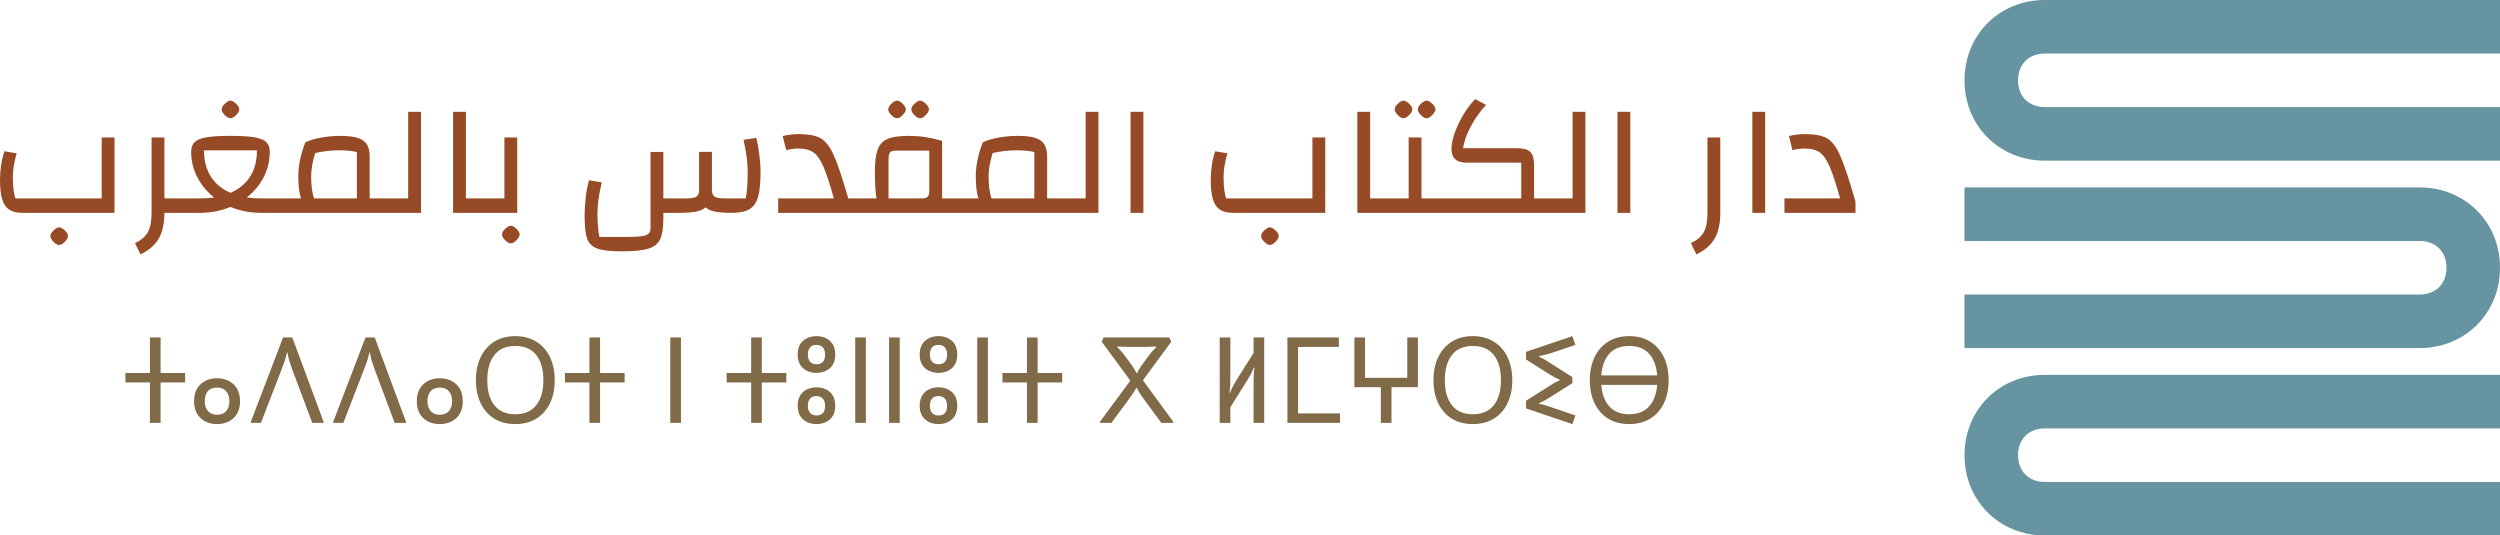
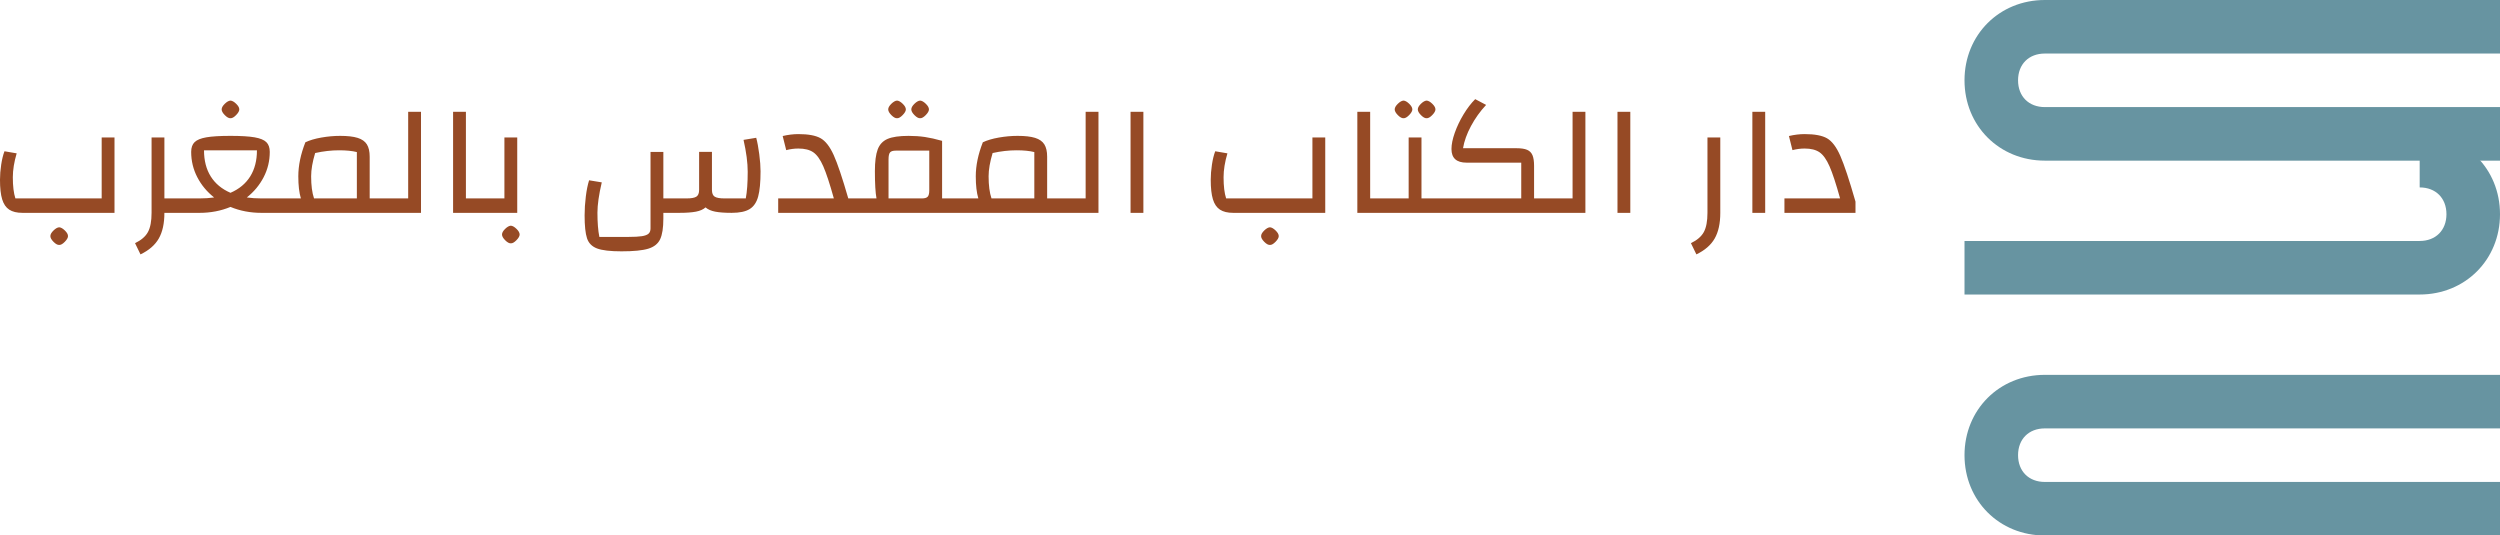
<svg xmlns="http://www.w3.org/2000/svg" id="Layer_1" version="1.1" viewBox="0 0 4242.96 908.83">
  <defs>
    <style>
      .st0 {
        fill: #964a25;
      }

      .st1 {
        fill: #6794a1;
      }

      .st2 {
        fill: #806a48;
      }
    </style>
  </defs>
  <path id="id-D6z1nYkh25" class="st0" d="M0,361.25H0ZM38.11,361.25c-9.44,0-16.92-1.81-22.46-5.44-5.54-3.63-9.53-9.48-11.98-17.56-2.45-8.08-3.68-19.1-3.68-33.07h0c0-8.17.68-16.74,2.04-25.72,1.36-8.98,3.22-16.56,5.58-22.73h0l20.69,3.54c-4.35,14.7-6.53,28.22-6.53,40.56h0c0,15.06,1.45,27.04,4.35,35.93h146.44v-103.44h21.77v127.94H38.11ZM100.45,415.69c-2.72.18-5.9-1.54-9.53-5.17-3.63-3.63-5.44-6.9-5.44-9.8h0c0-2.9,1.77-6.08,5.31-9.53,3.54-3.45,6.76-5.26,9.66-5.44h0c2.9.18,6.13,2,9.66,5.44,3.54,3.45,5.31,6.62,5.31,9.53h0c0,2.72-1.81,5.94-5.44,9.66-3.63,3.72-6.81,5.49-9.53,5.31h0ZM279.01,336.75h32.39v24.5h-32.39c0,17.96-3.17,32.48-9.53,43.55-6.35,11.07-16.69,20.05-31.03,26.95h0l-9.25-19.06c10.52-5.08,17.83-11.39,21.91-18.92s6.13-18.38,6.13-32.53h0v-127.94h21.77v103.44ZM305.96,361.25h0ZM443.69,336.75h38.11v24.5h-38.11c-18.87,0-36.39-3.36-52.53-10.07h0c-16.15,6.71-33.66,10.07-52.53,10.07h-38.11v-24.5h38.11c8.89,0,17.15-.54,24.77-1.63h0c-12.16-9.62-21.69-21.09-28.58-34.44-6.9-13.34-10.35-27.63-10.35-42.87h0c0-7.26,1.95-12.79,5.85-16.6s10.57-6.53,20.01-8.17c9.44-1.63,23.04-2.45,40.83-2.45h0c17.79,0,31.39.82,40.83,2.45s16.11,4.35,20.01,8.17,5.85,9.35,5.85,16.6h0c0,15.24-3.45,29.53-10.35,42.87-6.9,13.34-16.42,24.82-28.58,34.44h0c7.62,1.09,15.88,1.63,24.77,1.63h0ZM346.25,255.09c0,17.42,3.81,32.21,11.43,44.37,7.62,12.16,18.78,21.41,33.48,27.77h0c14.7-6.35,25.86-15.61,33.48-27.77,7.62-12.16,11.43-26.95,11.43-44.37h-89.83ZM391.16,200.65c-2.72.18-5.9-1.54-9.53-5.17-3.63-3.63-5.44-6.9-5.44-9.8h0c0-2.9,1.77-6.08,5.31-9.53,3.54-3.45,6.76-5.26,9.66-5.44h0c2.9.18,6.13,2,9.66,5.44,3.54,3.45,5.31,6.62,5.31,9.53h0c0,2.72-1.81,5.94-5.44,9.66-3.63,3.72-6.81,5.49-9.53,5.31h0ZM627.43,336.75h32.66v24.5h-189.18v-24.5h39.74c-2.9-9.62-4.35-22.14-4.35-37.56h0c0-18.15,3.99-37.38,11.98-57.71h0c7.26-3.45,16.28-6.13,27.09-8.03,10.8-1.9,21.46-2.86,31.98-2.86h0c12.52,0,22.41,1.13,29.67,3.4,7.26,2.27,12.47,5.94,15.65,11.03,3.17,5.08,4.76,12.07,4.76,20.96h0v70.77h0ZM605.65,336.75v-78.67c-7.98-2-18.06-3-30.22-3h0c-13.06,0-26.58,1.54-40.56,4.63h0c-4.54,15.06-6.81,28.22-6.81,39.47h0c0,15.42,1.63,27.95,4.9,37.56h72.68ZM714.53,361.25h-65.33v-24.5h43.55v-146.99h21.77v171.49h0ZM768.97,361.25v-171.49h21.77v146.99h32.66v24.5h-54.44,0ZM817.97,361.25h0ZM812.53,361.25v-24.5h43.55v-103.44h21.77v127.94h-65.33ZM866.97,412.97c-2.72.18-5.9-1.54-9.53-5.17s-5.44-6.9-5.44-9.8h0c0-2.9,1.77-6.08,5.31-9.53,3.54-3.45,6.76-5.26,9.66-5.44h0c2.9.18,6.13,2,9.66,5.44,3.54,3.45,5.31,6.62,5.31,9.53h0c0,2.72-1.81,5.94-5.44,9.66-3.63,3.72-6.81,5.49-9.53,5.31h0ZM1283.44,233.86c2,7.44,3.72,16.74,5.17,27.9,1.45,11.16,2.18,20.82,2.18,28.99h0c0,18.69-1.36,32.98-4.08,42.87-2.72,9.89-7.53,16.97-14.43,21.23-6.9,4.27-17.06,6.4-30.49,6.4h0c-11.79,0-21.14-.68-28.04-2.04-6.9-1.36-12.34-3.76-16.33-7.21h0c-3.81,3.45-9.21,5.85-16.2,7.21-6.98,1.36-16.38,2.04-28.17,2.04h-27.22v9.8c0,15.61-1.81,27.26-5.44,34.98-3.63,7.72-10.35,13.06-20.14,16.06-9.8,3-24.95,4.49-45.46,4.49h0c-19.06,0-32.89-1.63-41.51-4.9-8.62-3.27-14.29-9.03-17.01-17.28-2.72-8.25-4.08-21.19-4.08-38.79h0c0-10.35.68-21.01,2.04-31.98,1.36-10.98,3.22-20.19,5.58-27.63h0l21.5,3.54c-4.9,20.87-7.35,38.02-7.35,51.45h0c0,16.69,1.09,30.39,3.27,41.1h49.81c9.62,0,17.06-.41,22.32-1.22s9.03-2.22,11.3-4.22,3.4-4.99,3.4-8.98h0v-129.84h21.77v78.94h39.47c7.98,0,13.52-1,16.6-3,3.08-2,4.63-5.81,4.63-11.43h0v-64.51h21.77v64.51c0,5.63,1.54,9.44,4.63,11.43,3.08,2,8.62,3,16.6,3h36.2c2.18-11.43,3.27-26.49,3.27-45.18h0c0-15.24-2.36-33.3-7.08-54.17h0l21.5-3.54h0ZM1439.68,336.75h15.24v24.5h-134.19v-24.5h94.45c-6.9-24.86-12.89-43.05-17.96-54.58-5.08-11.52-10.71-19.42-16.88-23.68-6.17-4.27-14.61-6.4-25.31-6.4h0c-6.9,0-13.79.91-20.69,2.72h0l-5.99-23.95c9.25-2.18,18.15-3.27,26.68-3.27h0c16.69,0,29.22,2.32,37.56,6.94,8.35,4.63,15.79,14.16,22.32,28.58,6.53,14.43,14.79,38.97,24.77,73.63h0ZM1449.48,361.25h0ZM1598.92,336.75h32.66v24.5h-187.55v-24.5h43.55c-1.81-9.62-2.72-25.04-2.72-46.27h0c0-16.15,1.59-28.44,4.76-36.88s8.76-14.38,16.74-17.83c7.98-3.45,19.87-5.17,35.66-5.17h0c9.98,0,19.23.63,27.77,1.9,8.53,1.27,18.24,3.45,29.12,6.53h0v97.72h0ZM1577.14,323.14v-67.51h-56.62c-4.9,0-8.21,1-9.93,3-1.73,2-2.59,5.99-2.59,11.98h0v66.14h56.62c4.72,0,7.98-.95,9.8-2.86,1.81-1.9,2.72-5.49,2.72-10.75h0ZM1522.43,200.65c-2.72.18-5.9-1.54-9.53-5.17-3.63-3.63-5.44-6.9-5.44-9.8h0c0-2.9,1.77-6.08,5.31-9.53,3.54-3.45,6.76-5.26,9.66-5.44h0c2.9.18,6.13,2,9.66,5.44,3.54,3.45,5.31,6.62,5.31,9.53h0c0,2.72-1.81,5.94-5.44,9.66-3.63,3.72-6.81,5.49-9.53,5.31h0ZM1561.63,200.65c-2.72.18-5.9-1.54-9.53-5.17-3.63-3.63-5.44-6.9-5.44-9.8h0c0-2.9,1.77-6.08,5.31-9.53,3.54-3.45,6.76-5.26,9.66-5.44h0c2.9.18,6.13,2,9.66,5.44,3.54,3.45,5.31,6.62,5.31,9.53h0c0,2.72-1.81,5.94-5.44,9.66-3.63,3.72-6.81,5.49-9.53,5.31h0ZM1777.21,336.75h32.66v24.5h-189.18v-24.5h39.74c-2.9-9.62-4.35-22.14-4.35-37.56h0c0-18.15,3.99-37.38,11.98-57.71h0c7.26-3.45,16.28-6.13,27.09-8.03,10.8-1.9,21.46-2.86,31.98-2.86h0c12.52,0,22.41,1.13,29.67,3.4s12.47,5.94,15.65,11.03c3.17,5.08,4.76,12.07,4.76,20.96h0v70.77h0ZM1755.43,336.75v-78.67c-7.98-2-18.06-3-30.22-3h0c-13.06,0-26.58,1.54-40.56,4.63h0c-4.54,15.06-6.81,28.22-6.81,39.47h0c0,15.42,1.63,27.95,4.9,37.56h72.68ZM1864.31,361.25h-65.33v-24.5h43.55v-146.99h21.77v171.49h0ZM1918.75,361.25v-171.49h21.77v171.49h-21.77ZM2054.85,361.25h0ZM2092.96,361.25c-9.44,0-16.92-1.81-22.46-5.44-5.54-3.63-9.53-9.48-11.98-17.56-2.45-8.08-3.68-19.1-3.68-33.07h0c0-8.17.68-16.74,2.04-25.72,1.36-8.98,3.22-16.56,5.58-22.73h0l20.69,3.54c-4.35,14.7-6.53,28.22-6.53,40.56h0c0,15.06,1.45,27.04,4.35,35.93h146.44v-103.44h21.77v127.94h-156.24.01ZM2155.3,415.69c-2.72.18-5.9-1.54-9.53-5.17-3.63-3.63-5.44-6.9-5.44-9.8h0c0-2.9,1.77-6.08,5.31-9.53,3.54-3.45,6.76-5.26,9.66-5.44h0c2.9.18,6.13,2,9.66,5.44,3.54,3.45,5.31,6.62,5.31,9.53h0c0,2.72-1.81,5.94-5.44,9.66-3.63,3.72-6.81,5.49-9.53,5.31h0ZM2303.65,361.25v-171.49h21.77v146.99h32.66v24.5h-54.44,0ZM2352.64,361.25h0ZM2412.53,336.75h32.66v24.5h-97.99v-24.5h43.55v-103.44h21.77v103.44h0ZM2382.04,200.65c-2.72.18-5.9-1.54-9.53-5.17-3.63-3.63-5.44-6.9-5.44-9.8h0c0-2.9,1.77-6.08,5.31-9.53,3.54-3.45,6.76-5.26,9.66-5.44h0c2.9.18,6.13,2,9.66,5.44,3.54,3.45,5.31,6.62,5.31,9.53h0c0,2.72-1.81,5.94-5.44,9.66-3.63,3.72-6.81,5.49-9.53,5.31h0ZM2421.24,200.65c-2.72.18-5.9-1.54-9.53-5.17-3.63-3.63-5.44-6.9-5.44-9.8h0c0-2.9,1.77-6.08,5.31-9.53,3.54-3.45,6.76-5.26,9.66-5.44h0c2.9.18,6.13,2,9.66,5.44,3.54,3.45,5.31,6.62,5.31,9.53h0c0,2.72-1.81,5.94-5.44,9.66-3.63,3.72-6.81,5.49-9.53,5.31h0ZM2603.61,336.75h32.66v24.5h-201.97v-24.5h147.53v-60.7h-92.82c-17.06,0-25.59-7.71-25.59-23.14h0c0-7.8,1.86-16.97,5.58-27.49,3.72-10.52,8.66-20.92,14.84-31.17,6.17-10.25,12.79-18.92,19.87-25.99h0l18.51,9.8c-10.16,10.89-18.74,22.87-25.72,35.93-6.98,13.06-11.48,25.59-13.47,37.56h90.65c7.8,0,13.84.91,18.1,2.72,4.27,1.81,7.3,4.86,9.12,9.12,1.81,4.27,2.72,10.3,2.72,18.1h0v55.26h0ZM2690.72,361.25h-65.33v-24.5h43.55v-146.99h21.77v171.49h0ZM2745.16,361.25v-171.49h21.77v171.49h-21.77ZM2879.08,431.75l-9.25-19.06c10.52-5.08,17.83-11.39,21.91-18.92,4.08-7.53,6.13-18.38,6.13-32.53h0v-127.94h21.77v127.94c0,17.96-3.17,32.48-9.53,43.55-6.35,11.07-16.69,20.05-31.03,26.95h0ZM2974.08,361.25v-171.49h21.77v171.49h-21.77ZM3028.52,361.25v-24.5h94.45c-6.9-24.86-12.89-43.05-17.96-54.58-5.08-11.52-10.71-19.42-16.88-23.68-6.17-4.27-14.61-6.4-25.31-6.4h0c-6.9,0-13.79.91-20.69,2.72h0l-5.99-23.95c9.25-2.18,18.15-3.27,26.68-3.27h0c17.06,0,29.76,2.4,38.11,7.21,8.35,4.81,15.83,14.74,22.46,29.8,6.62,15.06,15.2,40.92,25.72,77.58h0v19.06h-120.59Z" />
  <path class="st1" d="M3470.45,90.88h772.51V0h-772.51c-77.25,0-136.32,59.07-136.32,136.32s59.07,136.32,136.32,136.32h772.51v-90.88h-772.51c-27.26,0-45.44-18.18-45.44-45.44s18.18-45.44,45.44-45.44Z" />
-   <path class="st1" d="M4106.64,318.09h-772.51v90.88h772.51c27.26,0,45.44,18.18,45.44,45.44s-18.18,45.44-45.44,45.44h-772.51v90.88h772.51c77.25,0,136.32-59.07,136.32-136.32s-59.07-136.32-136.32-136.32Z" />
+   <path class="st1" d="M4106.64,318.09h-772.51h772.51c27.26,0,45.44,18.18,45.44,45.44s-18.18,45.44-45.44,45.44h-772.51v90.88h772.51c77.25,0,136.32-59.07,136.32-136.32s-59.07-136.32-136.32-136.32Z" />
  <path class="st1" d="M3334.13,772.51c0,77.25,59.07,136.32,136.32,136.32h772.51v-90.88h-772.51c-27.26,0-45.44-18.18-45.44-45.44s18.18-45.44,45.44-45.44h772.51v-90.88h-772.51c-77.25,0-136.32,59.07-136.32,136.32Z" />
-   <path id="id-M9xiqx44X26" class="st2" d="M272.55,717.69h-18.07v-68.62h-41.62v-16.04h41.62v-60.3h18.07v60.3h41.62v16.04h-41.62v68.62h0ZM368.38,719.72h0c-11.37,0-20.71-3.38-28.02-10.15-7.31-6.77-10.96-16.31-10.96-28.63h0c0-12.31,3.66-21.89,10.96-28.73,7.31-6.83,16.65-10.25,28.02-10.25h0c11.37,0,20.71,3.42,28.02,10.25,7.31,6.83,10.96,16.41,10.96,28.73h0c0,12.31-3.66,21.86-10.96,28.63-7.31,6.77-16.65,10.15-28.02,10.15h0ZM368.38,703.89h0c6.77,0,11.94-2.06,15.53-6.19,3.59-4.13,5.38-9.71,5.38-16.75h0c0-7.04-1.8-12.66-5.38-16.85-3.59-4.2-8.76-6.3-15.53-6.3h0c-7.04,0-12.28,2.1-15.73,6.3-3.45,4.2-5.18,9.81-5.18,16.85h0c0,7.04,1.83,12.62,5.48,16.75,3.66,4.13,8.8,6.19,15.43,6.19h0ZM442.88,717.69h-17.26v-1.62l54.81-143.33h15.63l53.19,143.33v1.62h-19.29l-33.7-89.94c-1.76-4.74-3.38-9.44-4.87-14.11-1.49-4.67-2.64-9.71-3.45-15.13h-1.02c-1.08,5.41-2.44,10.45-4.06,15.13-1.62,4.67-3.38,9.37-5.28,14.11h0l-34.72,89.94h0ZM582.76,717.69h-17.26v-1.62l54.81-143.33h15.63l53.19,143.33v1.62h-19.29l-33.7-89.94c-1.76-4.74-3.38-9.44-4.87-14.11-1.49-4.67-2.64-9.71-3.45-15.13h-1.02c-1.08,5.41-2.44,10.45-4.06,15.13-1.62,4.67-3.38,9.37-5.28,14.11h0l-34.72,89.94h0ZM746.4,719.72h0c-11.37,0-20.71-3.38-28.02-10.15-7.31-6.77-10.96-16.31-10.96-28.63h0c0-12.31,3.66-21.89,10.96-28.73,7.31-6.83,16.65-10.25,28.02-10.25h0c11.37,0,20.71,3.42,28.02,10.25,7.31,6.83,10.96,16.41,10.96,28.73h0c0,12.31-3.66,21.86-10.96,28.63-7.31,6.77-16.65,10.15-28.02,10.15ZM746.4,703.89h0c6.77,0,11.94-2.06,15.53-6.19,3.59-4.13,5.38-9.71,5.38-16.75h0c0-7.04-1.8-12.66-5.38-16.85s-8.76-6.3-15.53-6.3h0c-7.04,0-12.28,2.1-15.73,6.3-3.45,4.2-5.18,9.81-5.18,16.85h0c0,7.04,1.83,12.62,5.48,16.75,3.66,4.13,8.8,6.19,15.43,6.19h0ZM874.5,719.72h0c-13.94,0-25.89-3.11-35.83-9.34s-17.59-14.92-22.94-26.09c-5.34-11.17-8.02-24.19-8.02-39.08h0c0-14.89,2.7-27.95,8.12-39.18,5.41-11.23,13.09-19.96,23.04-26.19,9.95-6.23,21.83-9.34,35.63-9.34h0c13.81,0,25.72,3.11,35.73,9.34,10.02,6.23,17.73,14.95,23.14,26.19,5.41,11.23,8.12,24.3,8.12,39.18h0c0,14.89-2.67,27.92-8.02,39.08-5.34,11.17-13.03,19.86-23.04,26.09-10.02,6.23-21.99,9.34-35.94,9.34h0ZM874.5,703.08h0c15.56,0,27.41-5.08,35.53-15.23,8.12-10.15,12.18-24.36,12.18-42.63h0c0-18.27-4.03-32.52-12.08-42.73-8.05-10.22-19.93-15.33-35.63-15.33h0c-15.56,0-27.37,5.11-35.42,15.33-8.05,10.22-12.08,24.46-12.08,42.73h0c0,18.27,4.03,32.48,12.08,42.63,8.05,10.15,19.86,15.23,35.42,15.23ZM1018.44,717.69h-18.07v-68.62h-41.62v-16.04h41.62v-60.3h18.07v60.3h41.62v16.04h-41.62v68.62ZM1155.68,717.69h-18.07v-144.95h18.07v144.95ZM1292.92,717.69h-18.07v-68.62h-41.62v-16.04h41.62v-60.3h18.07v60.3h41.62v16.04h-41.62v68.62ZM1385.7,632.83h0c-9.2,0-16.81-2.67-22.84-8.02-6.02-5.34-9.03-13.03-9.03-23.04h0c0-10.15,3.01-17.9,9.03-23.25,6.02-5.34,13.64-8.02,22.84-8.02h0c9.2,0,16.81,2.67,22.84,8.02,6.02,5.34,9.03,13.09,9.03,23.25h0c0,10.02-3.01,17.7-9.03,23.04-6.02,5.34-13.64,8.02-22.84,8.02ZM1385.7,618.22h0c9.75,0,14.62-5.48,14.62-16.44h0c0-5.14-1.25-9.17-3.75-12.08s-6.12-4.36-10.86-4.36h0c-4.87,0-8.53,1.45-10.96,4.36-2.44,2.91-3.66,6.94-3.66,12.08h0c0,5.28,1.28,9.34,3.86,12.18,2.57,2.84,6.16,4.26,10.76,4.26h0ZM1385.7,719.72h0c-9.2,0-16.81-2.67-22.84-8.02-6.02-5.34-9.03-13.03-9.03-23.04h0c0-10.15,3.01-17.9,9.03-23.25,6.02-5.34,13.64-8.02,22.84-8.02h0c9.2,0,16.81,2.67,22.84,8.02,6.02,5.34,9.03,13.09,9.03,23.25h0c0,10.02-3.01,17.7-9.03,23.04-6.02,5.34-13.64,8.02-22.84,8.02ZM1385.7,705.11h0c9.75,0,14.62-5.48,14.62-16.44h0c0-5.14-1.25-9.17-3.75-12.08s-6.12-4.36-10.86-4.36h0c-4.87,0-8.53,1.45-10.96,4.36-2.44,2.91-3.66,6.94-3.66,12.08h0c0,5.28,1.28,9.34,3.86,12.18,2.57,2.84,6.16,4.26,10.76,4.26h0ZM1469.54,717.69h-18.07v-144.95h18.07v144.95ZM1527,717.69h-18.07v-144.95h18.07v144.95ZM1592.77,632.83h0c-9.2,0-16.81-2.67-22.84-8.02-6.02-5.34-9.03-13.03-9.03-23.04h0c0-10.15,3.01-17.9,9.03-23.25,6.02-5.34,13.64-8.02,22.84-8.02h0c9.2,0,16.81,2.67,22.84,8.02,6.02,5.34,9.03,13.09,9.03,23.25h0c0,10.02-3.01,17.7-9.03,23.04-6.02,5.34-13.64,8.02-22.84,8.02ZM1592.77,618.22h0c9.75,0,14.62-5.48,14.62-16.44h0c0-5.14-1.25-9.17-3.75-12.08s-6.12-4.36-10.86-4.36h0c-4.87,0-8.53,1.45-10.96,4.36-2.44,2.91-3.66,6.94-3.66,12.08h0c0,5.28,1.28,9.34,3.86,12.18,2.57,2.84,6.16,4.26,10.76,4.26h0ZM1592.77,719.72h0c-9.2,0-16.81-2.67-22.84-8.02-6.02-5.34-9.03-13.03-9.03-23.04h0c0-10.15,3.01-17.9,9.03-23.25,6.02-5.34,13.64-8.02,22.84-8.02h0c9.2,0,16.81,2.67,22.84,8.02,6.02,5.34,9.03,13.09,9.03,23.25h0c0,10.02-3.01,17.7-9.03,23.04-6.02,5.34-13.64,8.02-22.84,8.02ZM1592.77,705.11h0c9.75,0,14.62-5.48,14.62-16.44h0c0-5.14-1.25-9.17-3.75-12.08s-6.12-4.36-10.86-4.36h0c-4.87,0-8.53,1.45-10.96,4.36-2.44,2.91-3.66,6.94-3.66,12.08h0c0,5.28,1.28,9.34,3.86,12.18,2.57,2.84,6.16,4.26,10.76,4.26h0ZM1676.62,717.69h-18.07v-144.95h18.07v144.95ZM1761.07,717.69h-18.07v-68.62h-41.62v-16.04h41.62v-60.3h18.07v60.3h41.62v16.04h-41.62v68.62ZM1886.33,717.69h-19.69v-1.62l51.77-70.04-48.52-65.98,3.25-7.31h111.46l3.25,7.31-48.11,65.37,51.77,70.65v1.62h-20.5l-26.59-36.14c-2.44-3.25-5.14-7.04-8.12-11.37-2.98-4.33-5.28-8.33-6.9-11.98h-1.02c-1.76,3.66-4.13,7.58-7.11,11.78-2.98,4.2-5.75,8.05-8.33,11.57h0l-26.59,36.14h0ZM1928.77,633.23h1.02c1.76-3.79,3.96-7.55,6.6-11.27,2.64-3.72,5.11-7.2,7.41-10.45h0l3.25-4.47c3.11-4.33,5.78-7.75,8.02-10.25,2.24-2.5,4.64-5.04,7.21-7.61h0l-.41-1.22c-3.66.27-7.38.47-11.17.61-3.79.14-7.65.2-11.57.2h-19.69c-3.79,0-7.72-.07-11.78-.2s-7.72-.34-10.96-.61h0l-.41,1.22c2.57,2.57,4.97,5.11,7.21,7.61s4.84,5.85,7.81,10.05h0l3.45,4.67c2.3,3.25,4.8,6.77,7.51,10.56,2.7,3.79,4.87,7.51,6.5,11.17h0ZM2088.13,717.69h-18.07v-144.95h18.07v62.73c0,6.77-.07,12.66-.2,17.66s-.54,9.34-1.22,12.99h0l1.02.41c1.76-4.74,3.59-8.83,5.48-12.28s4.13-7.28,6.7-11.47h0l27.61-43.65v-26.39h18.07v144.95h-18.07v-62.94c0-6.77.1-12.66.3-17.66.2-5.01.58-9.34,1.12-12.99h0l-1.02-.41c-1.49,4.2-3.25,8.12-5.28,11.78-2.03,3.66-4.47,7.78-7.31,12.38h0l-27.2,43.24v26.59ZM2274.3,717.69h-89.33v-144.95h87.3v16.04h-69.23v112.88h71.26v16.04h0ZM2361.6,717.69h-18.07v-60.5h-44.87v-84.45h18.07v68.42h71.67v-68.42h18.07v84.45h-44.87v60.5h0ZM2499.65,719.72h0c-13.94,0-25.89-3.11-35.83-9.34-9.95-6.23-17.59-14.92-22.94-26.09-5.34-11.17-8.02-24.19-8.02-39.08h0c0-14.89,2.7-27.95,8.12-39.18,5.41-11.23,13.09-19.96,23.04-26.19,9.95-6.23,21.83-9.34,35.63-9.34h0c13.81,0,25.72,3.11,35.73,9.34,10.02,6.23,17.73,14.95,23.14,26.19,5.41,11.23,8.12,24.3,8.12,39.18h0c0,14.89-2.67,27.92-8.02,39.08-5.34,11.17-13.03,19.86-23.04,26.09-10.02,6.23-21.99,9.34-35.94,9.34h0ZM2499.65,703.08h0c15.56,0,27.41-5.08,35.53-15.23,8.12-10.15,12.18-24.36,12.18-42.63h0c0-18.27-4.03-32.52-12.08-42.73-8.05-10.22-19.93-15.33-35.63-15.33h0c-15.56,0-27.37,5.11-35.42,15.33-8.05,10.22-12.08,24.46-12.08,42.73h0c0,18.27,4.03,32.48,12.08,42.63,8.05,10.15,19.86,15.23,35.42,15.23h0ZM2673.84,705.11l-5.28,14.62-78.57-26.59v-12.99l38.78-24.56c2.84-1.76,5.62-3.45,8.33-5.08,2.7-1.62,6.02-3.25,9.95-4.87h0v-1.22c-3.79-1.62-7-3.18-9.64-4.67s-5.52-3.18-8.63-5.08h0l-38.78-24.56v-12.99l78.57-26.59,5.28,14.82-38.98,13.2c-3.52,1.22-7.21,2.3-11.06,3.25s-7.75,1.83-11.67,2.64h0v1.22c3.92,1.49,7.75,3.42,11.47,5.78,3.72,2.37,7.48,4.77,11.27,7.2h0l33.7,21.31v10.36l-33.7,21.31c-3.79,2.44-7.55,4.74-11.27,6.9s-7.55,4.06-11.47,5.69h0v1.22c4.6.81,8.59,1.76,11.98,2.84,3.38,1.08,6.83,2.23,10.35,3.45h0l39.39,13.4h0ZM2765,719.72h0c-13.94,0-25.89-3.11-35.83-9.34-9.95-6.23-17.59-14.92-22.94-26.09-5.34-11.17-8.02-24.19-8.02-39.08h0c0-14.89,2.7-27.95,8.12-39.18,5.41-11.23,13.09-19.96,23.04-26.19,9.95-6.23,21.83-9.34,35.63-9.34h0c13.81,0,25.72,3.11,35.73,9.34,10.02,6.23,17.73,14.95,23.14,26.19,5.41,11.23,8.12,24.3,8.12,39.18h0c0,14.89-2.67,27.92-8.02,39.08-5.34,11.17-13.03,19.86-23.04,26.09-10.02,6.23-21.99,9.34-35.94,9.34h0ZM2765,587.15h0c-14.48,0-25.68,4.36-33.6,13.09-7.92,8.73-12.48,21.01-13.7,36.85h94.81c-1.22-15.83-5.82-28.12-13.81-36.85-7.99-8.73-19.22-13.09-33.7-13.09h0ZM2765,703.08h0c14.34,0,25.55-4.36,33.6-13.09,8.05-8.73,12.69-21.01,13.91-36.85h-94.81c1.22,15.83,5.82,28.12,13.81,36.85,7.98,8.73,19.15,13.09,33.5,13.09h0Z" />
</svg>